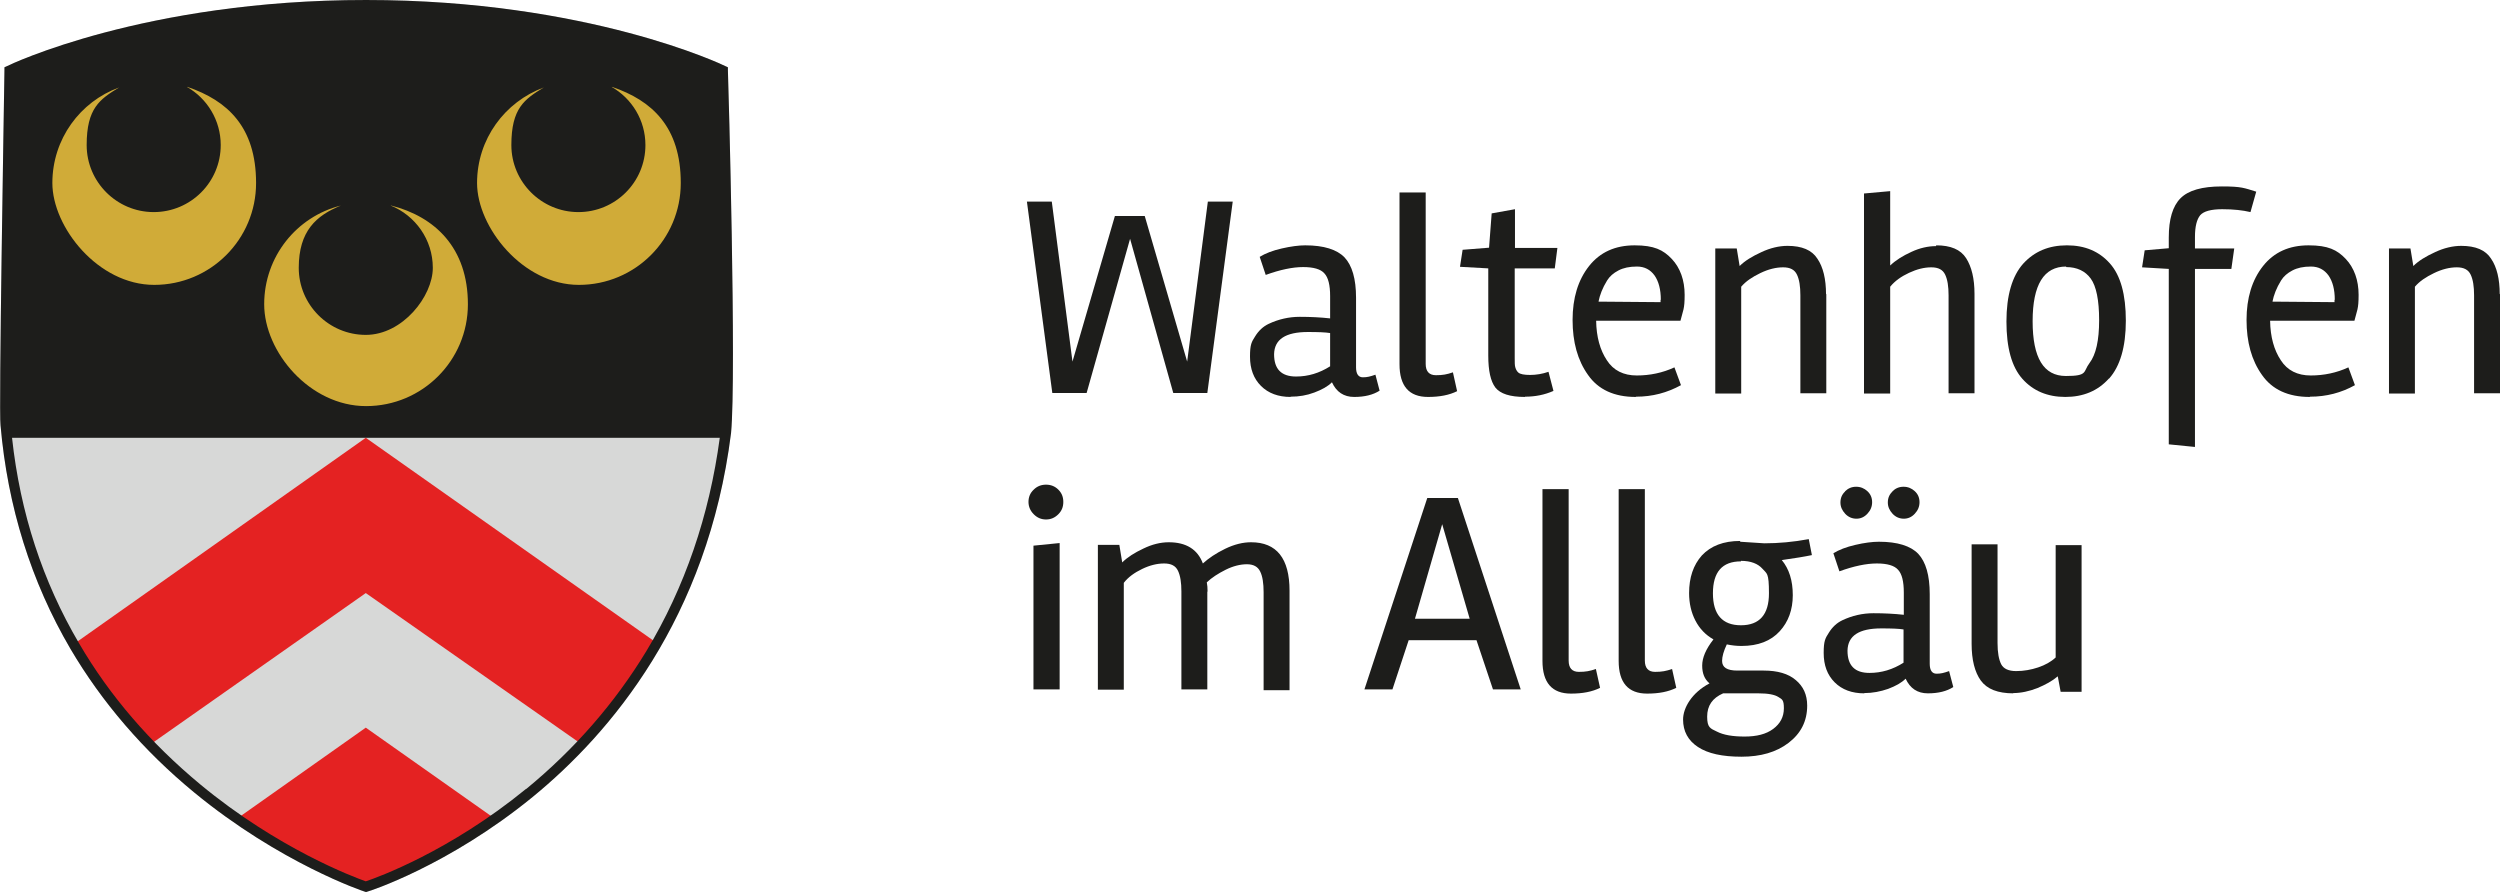
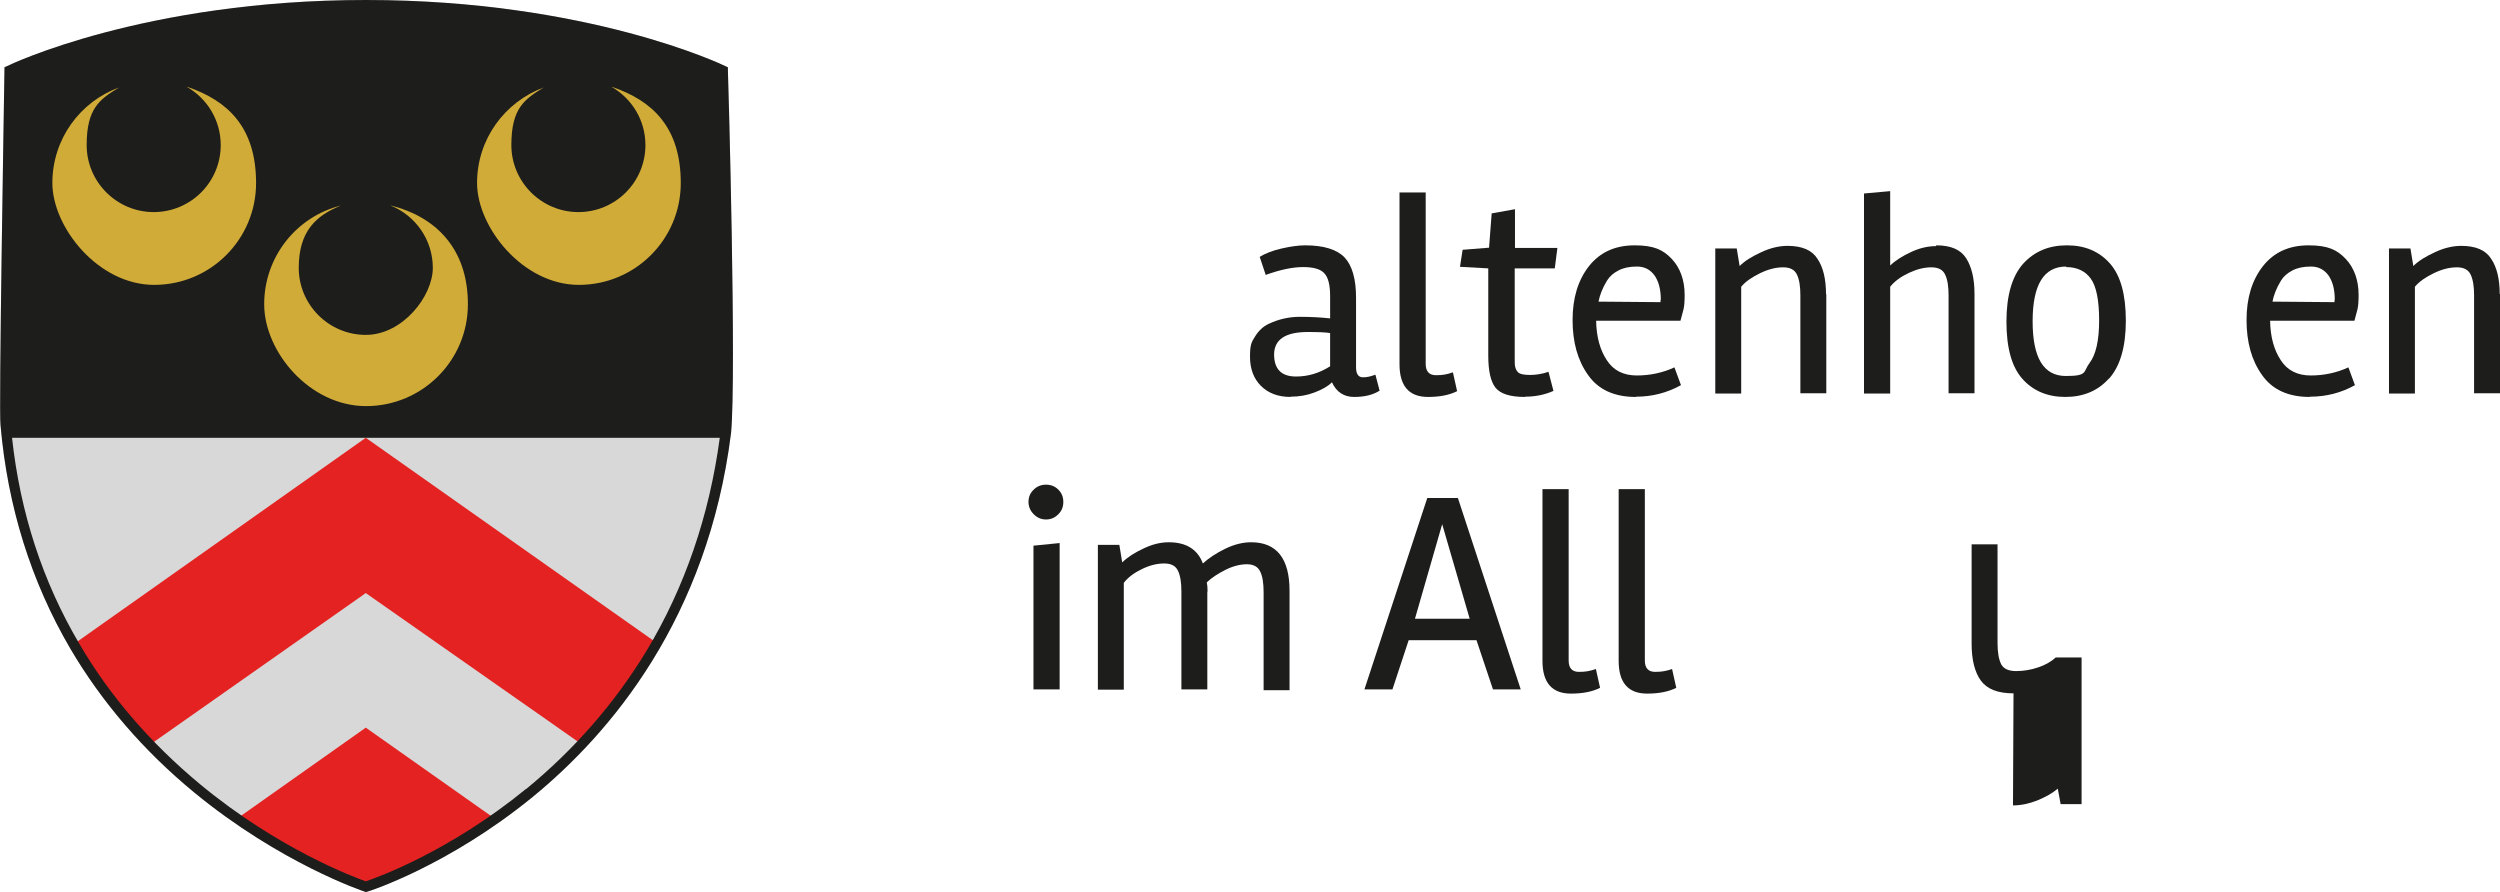
<svg xmlns="http://www.w3.org/2000/svg" id="Gruppierung_Wappen" version="1.1" viewBox="0 0 954.8 340.8">
  <defs>
    <style>
      .st0 {
        fill: #d0ab38;
      }

      .st1 {
        fill: #1d1d1b;
      }

      .st2 {
        fill: #e42222;
      }

      .st3 {
        fill: #d7d8d7;
      }
    </style>
  </defs>
  <path class="st3" d="M278,26.9v-1.2s-1.1-.5-1.1-.5c-.5-.3-52.4-25.2-137.1-25.2S3.3,24.9,2.8,25.2l-1.1.5v1.2c-.2,13.4-2.2,130.8-1.5,135.5,2.7,31.1,11.7,59.8,26.7,85.4,12,20.4,27.9,38.9,47.2,54.8,32.9,27.1,64.7,37.8,65.1,37.9l.6.2.6-.2c.3,0,30.8-9.8,63-36.1,29.7-24.3,66.9-68.1,75.8-139,2.1-22.1-1-133.8-1.2-138.5Z" />
  <polygon class="st2" points="139.7 167.2 28.3 245.9 41.7 267.1 57 284.6 139.7 226.5 223.5 285.2 238.6 266.7 251.6 246.1 139.7 167.2" />
  <polygon class="st2" points="139.7 277.9 90.3 312.8 115.8 328.8 139.7 338.7 166.5 327.2 189.6 313.1 139.7 277.9" />
  <path class="st1" d="M278,26.9v-1.2s-1.1-.5-1.1-.5c-.5-.3-52.4-25.2-137.1-25.2S3.3,24.9,2.8,25.2l-1.1.5v1.2c-.2,13.4-2.2,130.8-1.5,135.5,2.7,31.1,11.7,59.8,26.7,85.4,12,20.4,27.9,38.9,47.2,54.8,32.9,27.1,64.7,37.8,65.1,37.9l.6.2.6-.2c.3,0,30.8-9.8,63-36.1,29.7-24.3,66.9-68.1,75.8-139,2.1-22.1-1-133.8-1.2-138.5ZM200.9,301.3c-29.1,23.8-56.7,33.8-61.2,35.3-4.5-1.6-33.5-12.4-63.3-37.1-18.9-15.7-34.5-33.7-46.2-53.8-13.9-23.6-22.5-49.9-25.6-78.5h270.3c-4,29.8-13.4,57.2-28,81.4-12,19.8-27.4,37.5-45.9,52.7Z" />
  <path class="st0" d="M71.4,33.2c7.7,4.4,12.9,12.7,12.9,22.2,0,14.2-11.5,25.6-25.6,25.6s-25.6-11.5-25.6-25.6,5-17.5,12.4-22c-14.9,5.4-25.5,19.7-25.5,36.5s17.4,38.9,38.9,38.9,38.9-17.4,38.9-38.9-11-31.5-26.2-36.7Z" />
  <path class="st0" d="M149.2,78.5c9.4,3.8,16.1,13,16.1,23.8s-11.5,25.6-25.6,25.6-25.6-11.5-25.6-25.6,6.7-20,16.1-23.8c-16.9,4.2-29.3,19.5-29.3,37.7s17.4,38.9,38.9,38.9,38.9-17.4,38.9-38.9-12.5-33.4-29.3-37.7Z" />
  <path class="st0" d="M233.6,33.2c7.7,4.4,12.9,12.7,12.9,22.2,0,14.2-11.5,25.6-25.6,25.6s-25.6-11.5-25.6-25.6,5-17.5,12.4-22c-14.9,5.5-25.5,19.7-25.5,36.5s17.4,38.9,38.9,38.9,38.9-17.4,38.9-38.9-11-31.5-26.2-36.7Z" />
-   <path class="st1" d="M425.6,82.5h11.6l16.2,55.6,7.9-61.1h9.5l-9.7,73.1h-13l-16.5-58.9-16.6,58.9h-13.1l-9.7-73.1h9.5l7.9,61.1,16.2-55.6Z" />
  <path class="st1" d="M492.9,151.6c-4.7,0-8.5-1.4-11.3-4.2-2.8-2.8-4.2-6.5-4.2-11.2s.6-5.6,2-7.8c1.3-2.1,3-3.7,5.1-4.7,3.8-1.8,7.8-2.7,11.9-2.7s8,.2,11.6.6v-8.5c0-4.2-.7-7.1-2.2-8.7-1.4-1.6-4.1-2.4-8.1-2.4s-8.8,1-14.3,3l-2.3-6.9c2.1-1.3,4.9-2.4,8.4-3.2s6.5-1.2,9-1.2c7.1,0,12.1,1.6,15,4.6,2.9,3.1,4.4,8.2,4.4,15.4v26.6c0,2.5.9,3.8,2.6,3.8s2.8-.3,4.8-1l1.6,6.1c-2.5,1.6-5.7,2.4-9.7,2.4s-6.8-1.9-8.5-5.6c-1.6,1.6-3.8,2.8-6.7,3.9-2.9,1.1-5.9,1.6-9.1,1.6ZM495,143.8c4.6,0,8.9-1.3,13-3.9v-12.7c-1.8-.3-4.6-.4-8.5-.4-8.5,0-12.8,2.8-12.9,8.5,0,5.7,2.8,8.5,8.4,8.5Z" />
  <path class="st1" d="M534.5,73.5h10v65.5c0,2.8,1.3,4.3,3.9,4.3s4.2-.3,6.5-1.1l1.6,7.2c-3,1.5-6.7,2.2-11.1,2.2-7.3,0-10.9-4.2-10.9-12.5v-65.6h0Z" />
  <path class="st1" d="M582.4,151.6c-5.7,0-9.4-1.2-11.3-3.6-1.8-2.4-2.7-6.4-2.7-12.2v-33.3l-10.8-.6,1-6.5,10.1-.8,1-13.1,8.9-1.6v14.8h16.2l-1,7.8h-15.3v34.3c0,1.6,0,2.7.2,3.4s.5,1.5,1.2,2.1,2.2.9,4.5.9,4.7-.4,7-1.2l1.9,7.3c-3.4,1.5-7,2.2-10.8,2.2Z" />
  <path class="st1" d="M624.7,151.6c-8.2,0-14.3-2.8-18.2-8.4-4-5.6-5.9-12.6-5.9-21s2.1-15.3,6.3-20.6c4.2-5.3,10-7.9,17.4-7.9s10.9,1.7,14.2,5.2c3.2,3.4,4.9,8.1,4.9,13.7s-.6,5.8-1.6,9.9h-32.2c.1,6.2,1.5,11.2,4.1,15.1,2.5,3.9,6.4,5.8,11.4,5.8s9.9-1,14.4-3.1l2.5,6.8c-5.3,2.9-10.9,4.4-17.1,4.4ZM634.3,114.5c0-3.9-.8-7-2.4-9.3-1.6-2.2-3.8-3.4-6.7-3.4s-5.2.5-7.1,1.5-3.3,2.2-4.3,3.8c-1.8,2.9-2.8,5.6-3.3,8.1l23.7.2v-.9Z" />
  <path class="st1" d="M697.5,112.2v38h-9.9v-37.4c0-3.4-.4-6-1.3-7.9s-2.6-2.8-5.3-2.8-5.6.7-8.7,2.2-5.5,3.1-7.3,5.2v40.8h-9.9v-55.4h8.2l1.1,6.7c2-2,4.8-3.7,8.3-5.3,3.4-1.6,6.8-2.4,10-2.4,5.5,0,9.3,1.6,11.4,4.9,2.2,3.2,3.3,7.8,3.3,13.6Z" />
  <path class="st1" d="M739.5,93.7c5.5,0,9.3,1.6,11.4,4.9s3.2,7.8,3.2,13.6v38h-9.9v-37.4c0-3.4-.4-6-1.3-7.9s-2.6-2.8-5.3-2.8-5.5.7-8.5,2.1-5.4,3.1-7.2,5.3v40.8h-10v-76.4l10-.9v28.4c2.1-2,4.8-3.7,8.1-5.2,3.2-1.5,6.4-2.2,9.4-2.2Z" />
  <path class="st1" d="M805.4,144.6c-4.2,4.7-9.8,7-16.6,7s-12.3-2.3-16.4-6.9-6.1-11.9-6.1-21.9,2.2-17.4,6.4-22.1c4.3-4.7,9.8-7,16.7-7s12.3,2.3,16.4,6.9c4.1,4.6,6.1,11.9,6.1,21.9,0,10-2.2,17.4-6.4,22.1ZM789.1,101.8c-8.5,0-12.8,6.9-12.8,20.9s4.2,20.9,12.7,20.9,6.5-1.6,9-4.9c2.5-3.3,3.7-8.7,3.7-16.4s-1.1-13-3.2-15.9-5.3-4.4-9.4-4.4Z" />
-   <path class="st1" d="M828.3,90.7c0-7,1.5-12,4.5-15,3-3,8.2-4.5,15.8-4.5s8.5.6,13.1,2l-2.2,7.8c-2.9-.7-6.5-1.1-10.8-1.1s-7.1.8-8.4,2.3c-1.3,1.6-2,4.3-2,8.3v4.4h15l-1.1,7.8h-13.9v68l-10-1v-67l-10.2-.6,1-6.5,9.2-.8v-4Z" />
  <path class="st1" d="M882.1,151.6c-8.2,0-14.3-2.8-18.2-8.4-4-5.6-5.9-12.6-5.9-21s2.1-15.3,6.3-20.6c4.2-5.3,10-7.9,17.4-7.9s10.9,1.7,14.2,5.2c3.2,3.4,4.9,8.1,4.9,13.7s-.6,5.8-1.6,9.9h-32.2c.1,6.2,1.5,11.2,4.1,15.1,2.5,3.9,6.4,5.8,11.4,5.8s9.9-1,14.4-3.1l2.5,6.8c-5.2,2.9-10.9,4.4-17.1,4.4ZM891.7,114.5c0-3.9-.8-7-2.4-9.3-1.6-2.2-3.8-3.4-6.7-3.4s-5.2.5-7.1,1.5-3.3,2.2-4.3,3.8c-1.8,2.9-2.8,5.6-3.3,8.1l23.7.2v-.9Z" />
  <path class="st1" d="M954.8,112.2v38h-9.9v-37.4c0-3.4-.4-6-1.3-7.9s-2.6-2.8-5.3-2.8-5.6.7-8.7,2.2-5.5,3.1-7.3,5.2v40.8h-9.9v-55.4h8.2l1.1,6.7c2-2,4.8-3.7,8.3-5.3,3.4-1.6,6.8-2.4,10-2.4,5.5,0,9.3,1.6,11.4,4.9,2.2,3.2,3.3,7.8,3.3,13.6Z" />
  <path class="st1" d="M392.8,191.7c0-1.8.6-3.4,2-4.7,1.3-1.3,2.9-1.9,4.7-1.9s3.4.6,4.7,1.9c1.3,1.3,1.9,2.8,1.9,4.7s-.6,3.4-1.9,4.7c-1.3,1.3-2.8,2-4.7,2s-3.4-.7-4.7-2c-1.3-1.3-2-2.9-2-4.7ZM404.7,263.3h-10v-54.9l10-1v55.9Z" />
  <path class="st1" d="M461.1,225.8v37.5h-9.9v-37.4c0-3.4-.4-6-1.3-7.9-.9-1.9-2.6-2.8-5.3-2.8s-5.5.7-8.4,2.1c-2.9,1.4-5.3,3.1-7,5.3v40.8h-9.9v-55.3h8.2l1.1,6.7c2-2,4.7-3.7,8.1-5.3,3.3-1.6,6.5-2.4,9.7-2.4,6.6,0,11,2.7,13,8.1,2.2-2,5-3.9,8.5-5.6,3.5-1.7,6.8-2.5,9.9-2.5,9.8,0,14.7,6.2,14.7,18.5v38h-9.9v-37.4c0-3.4-.4-6.1-1.3-7.9-.9-1.9-2.6-2.8-5.1-2.8s-5.3.7-8.1,2.1c-2.8,1.4-5.3,3-7.2,4.8.2.9.3,2.2.3,3.7Z" />
  <path class="st1" d="M563.7,244.5h-25.7l-6.2,18.8h-10.7l24-73.1h11.7l24,73.1h-10.6l-6.3-18.8ZM561.3,236.3l-10.5-36.1-10.4,36.1h20.9Z" />
  <path class="st1" d="M589.1,186.8h10v65.5c0,2.8,1.3,4.3,3.9,4.3s4.2-.3,6.5-1.1l1.6,7.2c-3,1.5-6.7,2.2-11.1,2.2-7.3,0-10.9-4.2-10.9-12.5v-65.6h0Z" />
  <path class="st1" d="M618.2,186.8h10v65.5c0,2.8,1.3,4.3,3.9,4.3s4.2-.3,6.5-1.1l1.6,7.2c-3,1.5-6.7,2.2-11.1,2.2-7.3,0-10.9-4.2-10.9-12.5v-65.6h0Z" />
-   <path class="st1" d="M664.6,206.9l9.2.6c5.5,0,11.1-.5,17-1.6l1.2,6.1c-2.8.6-6.6,1.2-11.5,1.9,2.8,3.4,4.2,7.8,4.2,13.4s-1.7,10.2-5,13.8c-3.4,3.7-8.2,5.6-14.6,5.6-1.9,0-3.7-.2-5.6-.6-1.2,2.5-1.8,4.7-1.8,6.3,0,2.5,1.9,3.7,5.8,3.7h10.1c5.3,0,9.4,1.2,12.2,3.6,2.9,2.4,4.4,5.6,4.4,9.8,0,5.9-2.4,10.6-7.1,14.2-4.7,3.6-10.7,5.3-18,5.3s-12.8-1.2-16.6-3.7c-3.8-2.5-5.7-6-5.7-10.5s3.4-10.3,10.1-13.8c-1.9-1.6-2.8-3.8-2.8-6.8s1.4-6.3,4.3-10c-3-1.7-5.3-4.1-6.9-7.2-1.6-3.1-2.4-6.6-2.4-10.5,0-5.9,1.6-10.7,4.9-14.4,3.4-3.6,8.2-5.5,14.6-5.5ZM671.5,264.8h-13.4c-4.1,1.8-6.1,4.7-6.1,8.9s1.2,4.5,3.7,5.7c2.5,1.3,6,1.9,10.6,1.9s8.2-.9,10.9-2.9,4.1-4.6,4.1-7.9-.7-3.4-2.1-4.3c-1.4-.9-3.9-1.4-7.6-1.4ZM664.9,214.4c-7.2,0-10.7,4.1-10.7,12.2s3.6,12.2,10.7,12.2,10.7-4.1,10.7-12.2-.8-7.4-2.5-9.4c-1.7-1.9-4.4-3-8.2-3Z" />
-   <path class="st1" d="M712,264.8c-4.7,0-8.5-1.4-11.3-4.2-2.8-2.8-4.2-6.5-4.2-11.2s.6-5.6,2-7.8c1.3-2.1,3-3.7,5.1-4.7,3.8-1.8,7.8-2.7,11.9-2.7s8,.2,11.6.6v-8.5c0-4.2-.7-7.1-2.2-8.7-1.4-1.6-4.1-2.4-8.1-2.4s-8.8,1-14.3,3l-2.3-6.9c2.1-1.3,4.9-2.4,8.4-3.2,3.4-.8,6.5-1.2,9-1.2,7.1,0,12.1,1.6,15,4.6,2.9,3.1,4.4,8.2,4.4,15.4v26.6c0,2.5.9,3.8,2.6,3.8s2.8-.3,4.8-1l1.6,6.1c-2.5,1.6-5.7,2.4-9.7,2.4s-6.8-1.9-8.5-5.6c-1.6,1.6-3.8,2.8-6.7,3.9-2.9,1-5.9,1.6-9.1,1.6ZM704.6,187.7c1.2-1.2,2.6-1.8,4.3-1.8s3.1.6,4.3,1.7,1.8,2.5,1.8,4.2-.6,3.1-1.8,4.4-2.6,1.9-4.2,1.9-3.1-.6-4.3-1.9-1.8-2.7-1.8-4.3c0-1.7.6-3.1,1.8-4.2ZM714,257c4.6,0,8.9-1.3,13-3.9v-12.7c-1.8-.3-4.6-.4-8.5-.4-8.5,0-12.8,2.8-12.9,8.5,0,5.7,2.8,8.5,8.4,8.5ZM722.7,187.7c1.2-1.2,2.6-1.8,4.3-1.8s3.1.6,4.3,1.7,1.8,2.5,1.8,4.2-.6,3.1-1.8,4.4-2.6,1.9-4.2,1.9-3.1-.6-4.3-1.9-1.8-2.7-1.8-4.3c0-1.7.6-3.1,1.8-4.2Z" />
-   <path class="st1" d="M769,264.8c-6,0-10.1-1.6-12.5-4.9-2.3-3.2-3.5-7.9-3.5-14v-38h9.9v37.7c0,3.7.5,6.3,1.4,8.1.9,1.7,2.8,2.6,5.7,2.6s5.7-.5,8.4-1.4c2.7-.9,5-2.2,6.7-3.8v-42.9h9.9v56h-8l-1.1-5.9c-2.1,1.8-4.7,3.2-7.8,4.5-3.1,1.2-6.2,1.9-9.3,1.9Z" />
+   <path class="st1" d="M769,264.8c-6,0-10.1-1.6-12.5-4.9-2.3-3.2-3.5-7.9-3.5-14v-38h9.9v37.7c0,3.7.5,6.3,1.4,8.1.9,1.7,2.8,2.6,5.7,2.6s5.7-.5,8.4-1.4c2.7-.9,5-2.2,6.7-3.8h9.9v56h-8l-1.1-5.9c-2.1,1.8-4.7,3.2-7.8,4.5-3.1,1.2-6.2,1.9-9.3,1.9Z" />
</svg>